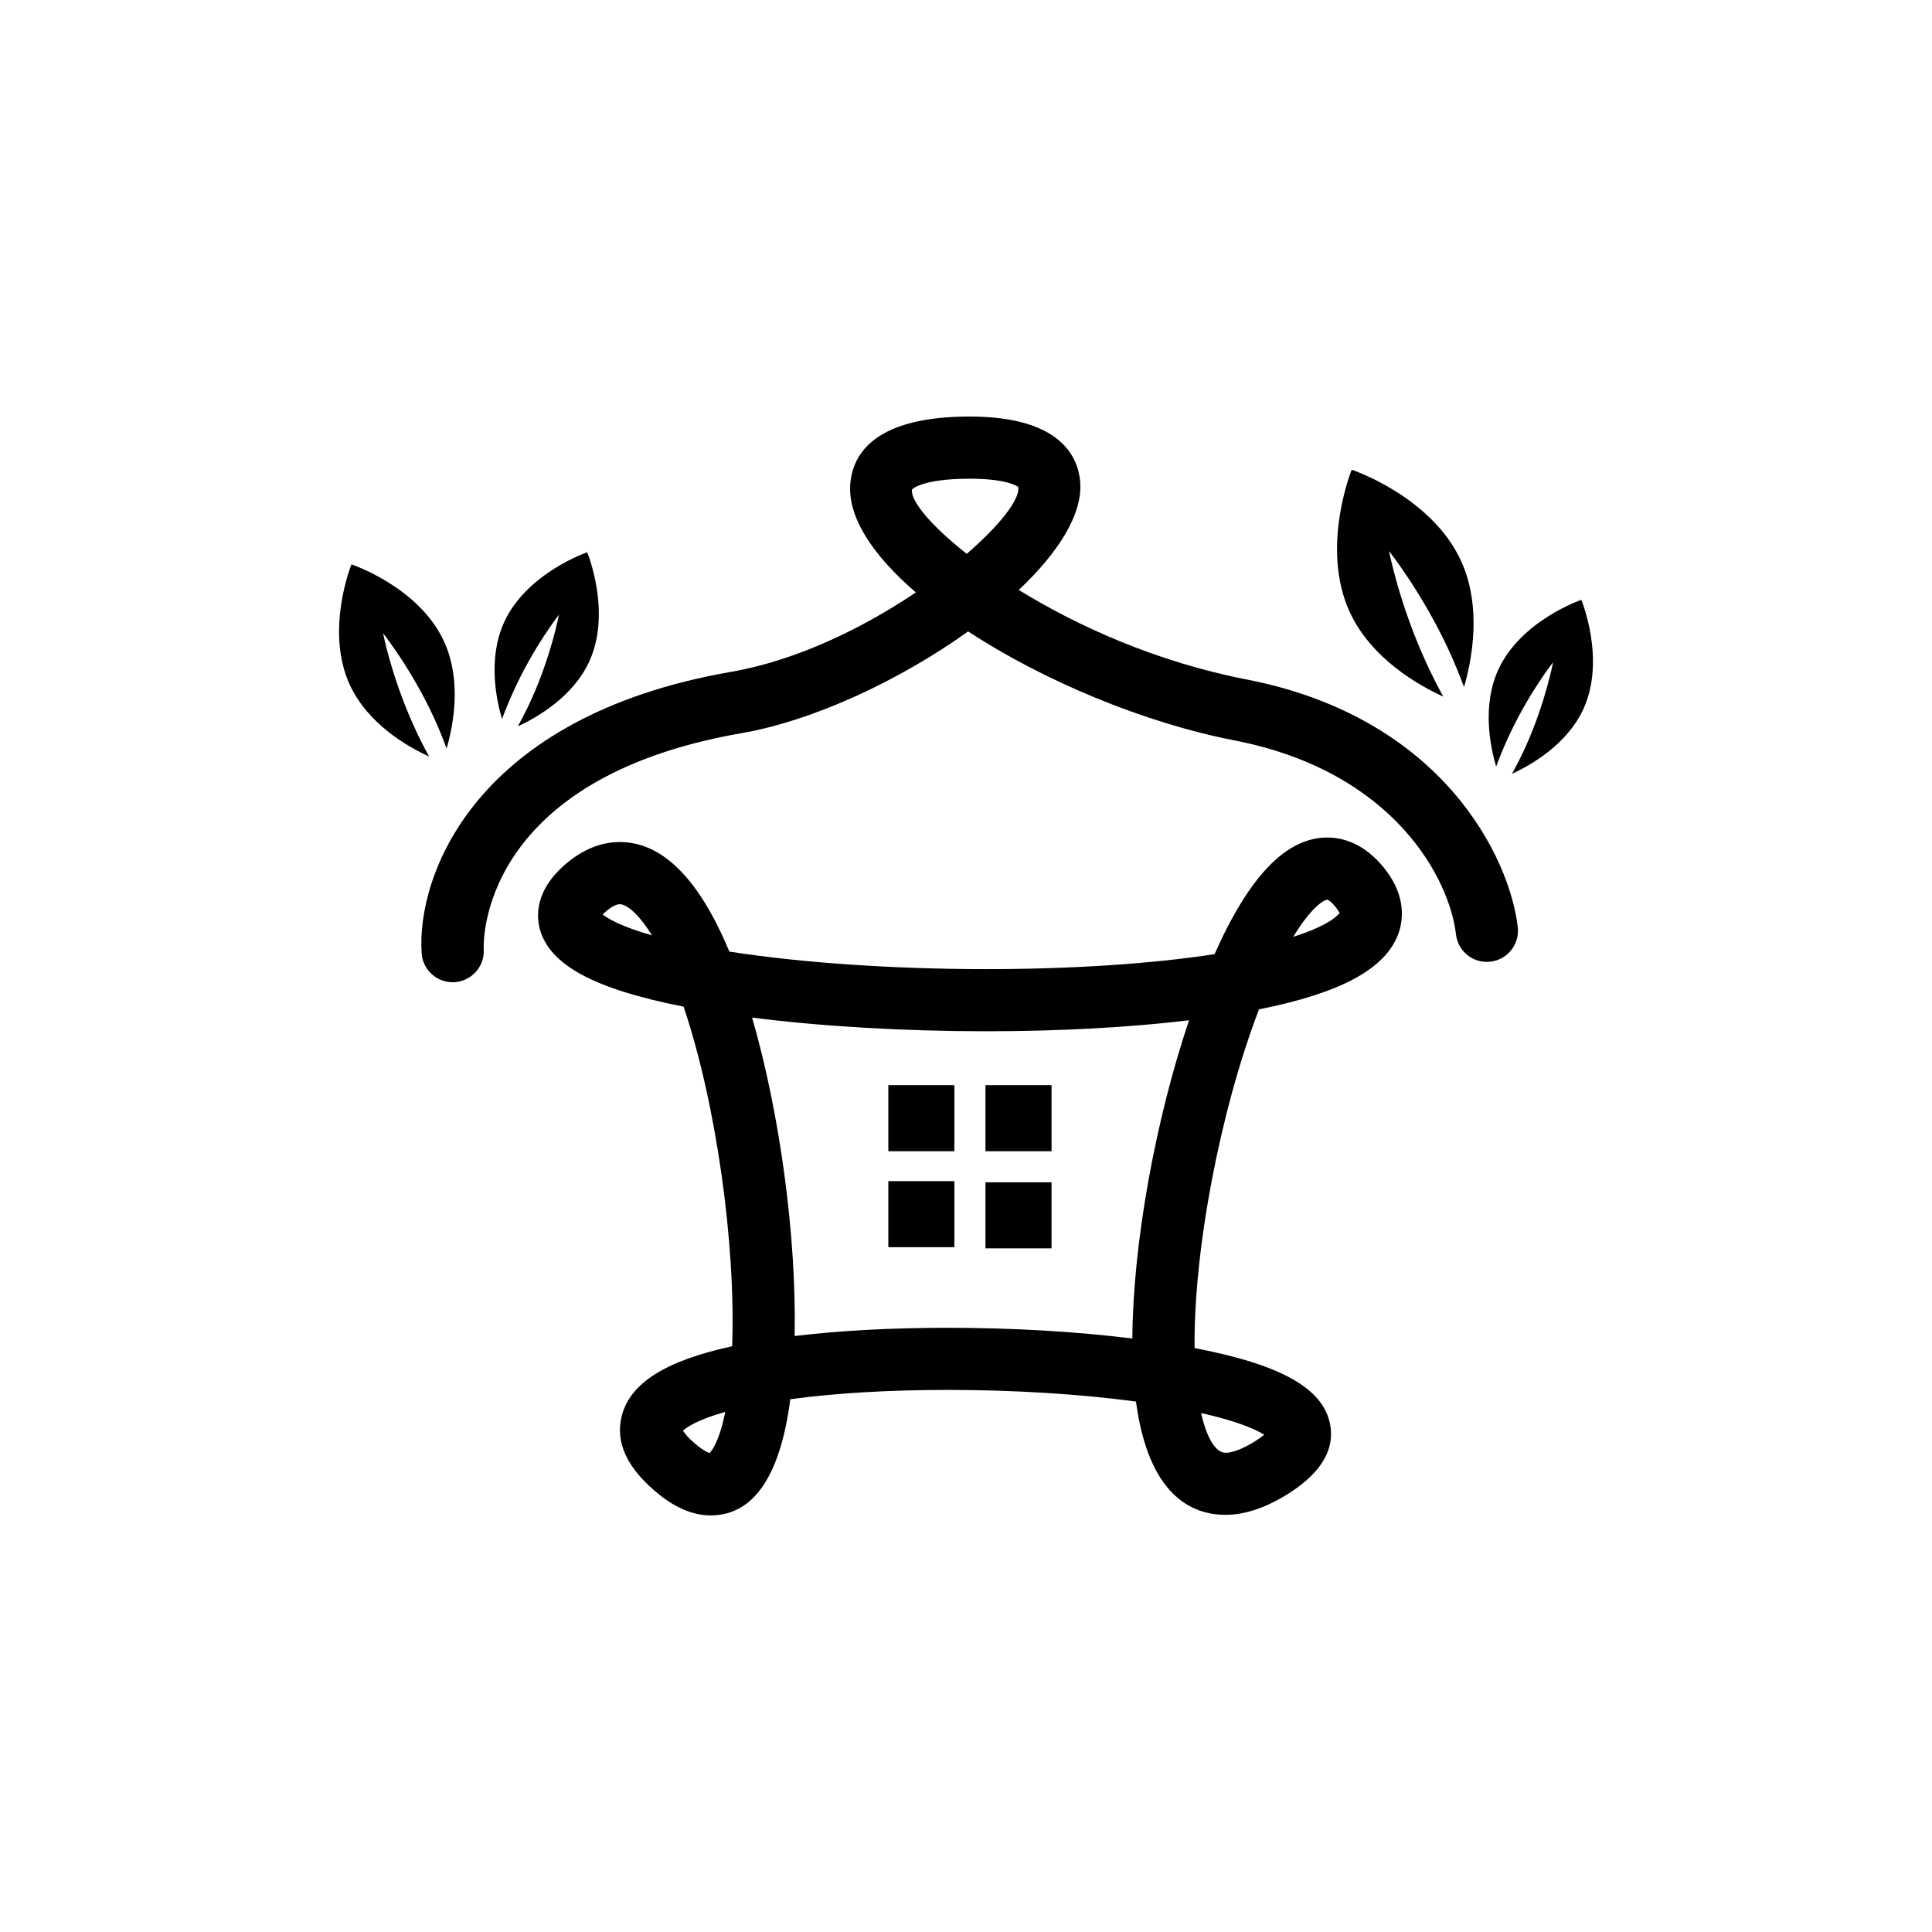
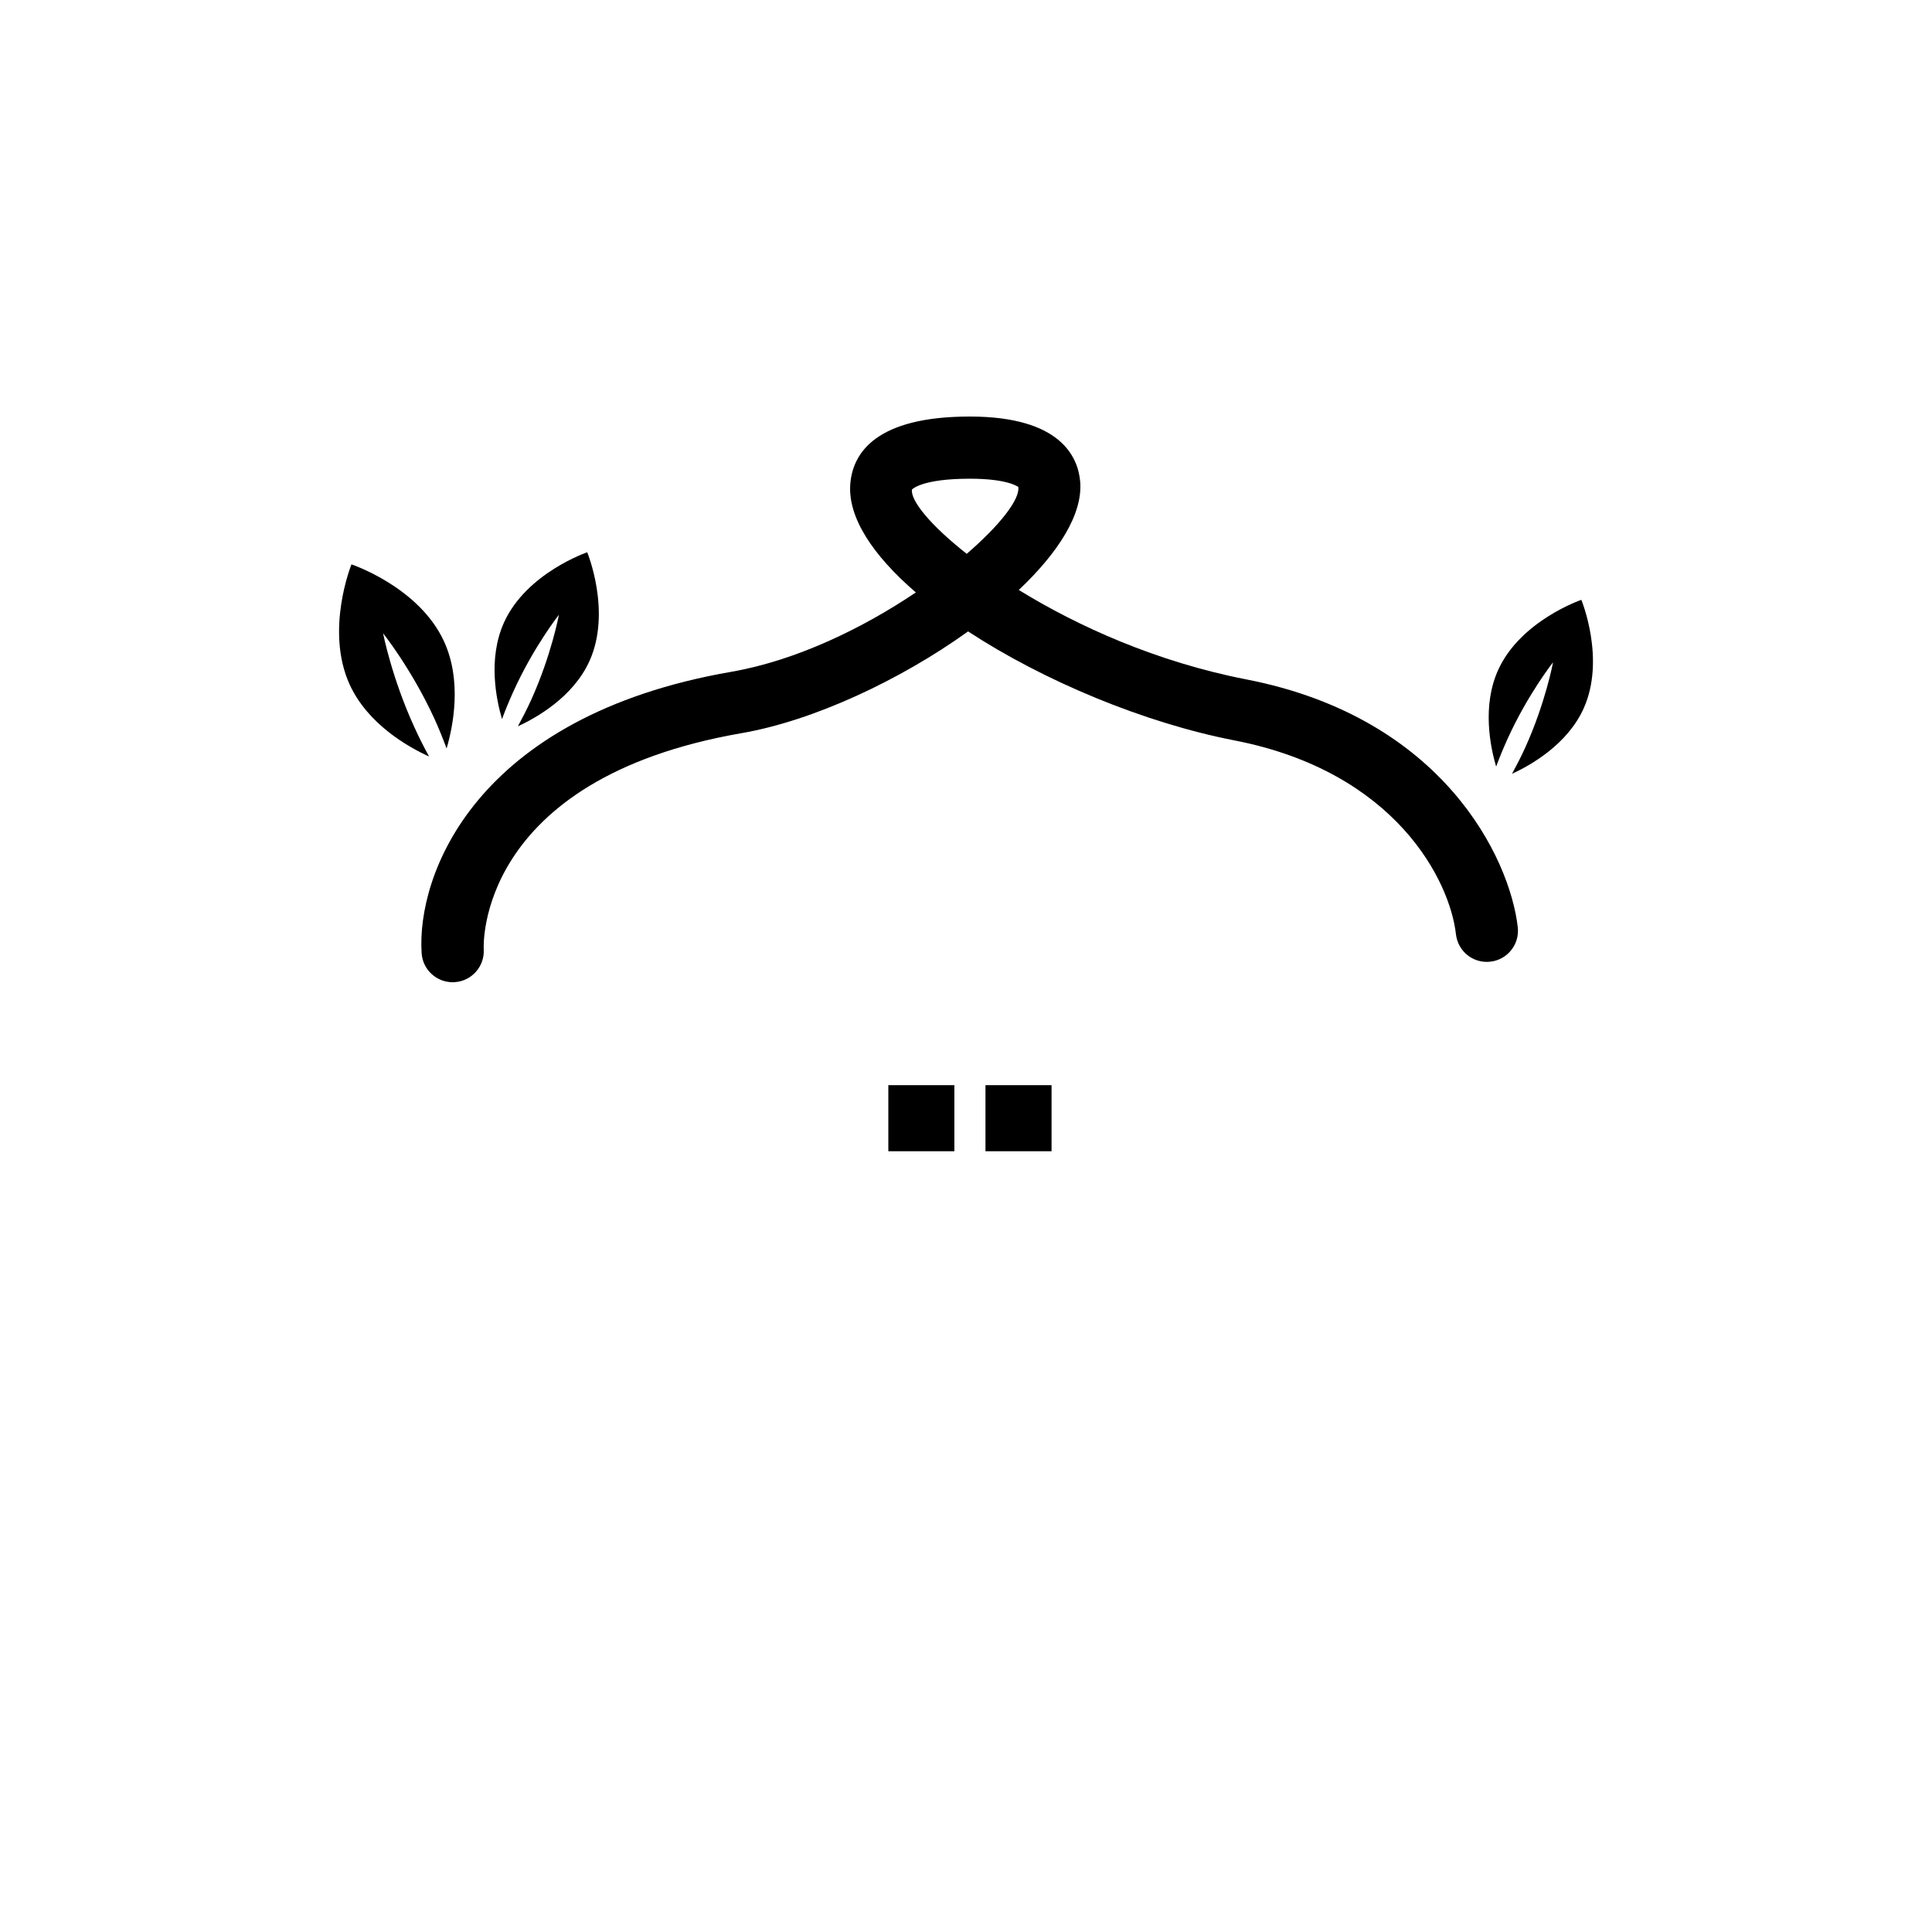
<svg xmlns="http://www.w3.org/2000/svg" version="1.1" id="Layer_1" x="0px" y="0px" width="50px" height="50px" viewBox="0 0 50 50" enable-background="new 0 0 50 50" xml:space="preserve">
  <g id="Ribbon_6">
    <g id="Regal_Vector_Pack_02">
	</g>
  </g>
  <g>
-     <path d="M34.354,21.675c-1.063,0-2.02,0.988-2.921,3.018c-1.626,0.251-3.7,0.388-5.907,0.388h-0.001   c-2.403,0-4.795-0.164-6.65-0.454c-0.782-1.882-1.733-2.835-2.833-2.835c-0.496,0-0.976,0.198-1.425,0.589   c-0.777,0.677-0.737,1.339-0.644,1.672c0.257,0.923,1.41,1.546,3.718,1.999c0.837,2.479,1.354,6.116,1.257,8.789   c-1.726,0.375-2.639,0.954-2.856,1.799c-0.18,0.694,0.146,1.379,0.964,2.036c0.449,0.36,0.897,0.543,1.334,0.543   c1.109,0,1.803-1.011,2.063-3.007c1.161-0.158,2.555-0.241,4.074-0.241c1.716,0,3.419,0.106,4.872,0.301   c0.322,2.403,1.419,2.932,2.32,2.932c0.46,0,0.959-0.156,1.482-0.462c0.941-0.551,1.352-1.183,1.222-1.878   c-0.174-0.929-1.264-1.547-3.507-1.976c-0.028-2.504,0.656-6.128,1.667-8.766c2.107-0.42,3.255-1.039,3.598-1.934   c0.121-0.318,0.239-0.961-0.339-1.698C35.311,21.816,34.739,21.675,34.354,21.675z M15.597,23.667   c0.021-0.021,0.045-0.045,0.077-0.072c0.143-0.125,0.272-0.194,0.367-0.194c0.148,0,0.455,0.194,0.831,0.806   C16.086,23.982,15.738,23.777,15.597,23.667z M18.364,37.605c-0.05-0.015-0.153-0.063-0.303-0.184   c-0.243-0.194-0.344-0.327-0.384-0.395c0.089-0.084,0.36-0.281,1.092-0.485C18.619,37.297,18.425,37.544,18.364,37.605z    M32.719,37.131c-0.072,0.059-0.177,0.134-0.331,0.225c-0.359,0.21-0.573,0.242-0.67,0.242c-0.261,0-0.489-0.388-0.634-1.029   C32.051,36.786,32.511,37.002,32.719,37.131z M29.305,34.64c-1.453-0.18-3.114-0.277-4.779-0.277c-1.45,0-2.799,0.073-3.961,0.213   c0.051-2.556-0.378-5.749-1.101-8.241c1.789,0.228,3.925,0.354,6.061,0.354c0.001,0,0.001,0,0.001,0   c1.896,0,3.709-0.099,5.246-0.284C29.891,29.023,29.32,32.214,29.305,34.64z M33.469,24.245c0.467-0.768,0.797-0.961,0.883-0.961   c0.02,0.003,0.104,0.049,0.223,0.202c0.063,0.081,0.086,0.132,0.097,0.14C34.632,23.68,34.402,23.949,33.469,24.245z" />
    <path d="M32.255,17.583c-2.317-0.451-4.367-1.376-5.889-2.315c1.021-0.964,1.661-1.964,1.589-2.805   c-0.054-0.629-0.497-1.683-2.857-1.683c-2.417,0-3.015,0.933-3.09,1.715c-0.086,0.886,0.586,1.882,1.694,2.837   c-1.355,0.913-3.076,1.759-4.781,2.055c-6.641,1.153-8.142,5.267-8.009,7.282c0.028,0.425,0.382,0.751,0.803,0.751   c0.018,0,0.036,0,0.054-0.002c0.443-0.029,0.778-0.412,0.75-0.856c-0.004-0.043-0.212-4.394,6.678-5.589   c1.858-0.322,4.104-1.373,5.857-2.632c1.956,1.281,4.559,2.367,6.895,2.821c4.178,0.813,5.576,3.637,5.731,5.017   c0.051,0.441,0.444,0.76,0.891,0.709c0.441-0.05,0.759-0.448,0.709-0.89C39.077,22.212,37.35,18.573,32.255,17.583z M25.019,14.333   c-0.936-0.736-1.457-1.376-1.418-1.663c0.002-0.003,0.244-0.281,1.497-0.281c0.998,0,1.242,0.211,1.254,0.211l0.001,0   C26.403,12.915,25.885,13.586,25.019,14.333z" />
    <rect x="22.99" y="28.084" width="1.709" height="1.71" />
    <rect x="25.504" y="28.084" width="1.71" height="1.71" />
-     <rect x="22.99" y="30.568" width="1.709" height="1.709" />
-     <rect x="25.504" y="30.598" width="1.71" height="1.709" />
    <path d="M13.283,17.903c0.524-1.16,1.182-1.994,1.182-1.994s-0.193,1.044-0.718,2.204c-0.111,0.244-0.229,0.471-0.344,0.684   c0.484-0.224,1.428-0.756,1.851-1.686c0.58-1.28-0.057-2.818-0.057-2.818s-1.573,0.536-2.153,1.816   c-0.421,0.93-0.203,1.99-0.052,2.501C13.075,18.384,13.173,18.147,13.283,17.903z" />
    <path d="M40.925,15.524c0,0-1.573,0.536-2.153,1.815c-0.421,0.93-0.203,1.99-0.052,2.501c0.083-0.227,0.18-0.463,0.291-0.708   c0.524-1.159,1.182-1.993,1.182-1.993s-0.193,1.044-0.718,2.203c-0.11,0.244-0.229,0.471-0.344,0.684   c0.484-0.223,1.428-0.756,1.851-1.686C41.562,17.062,40.925,15.524,40.925,15.524z" />
-     <path d="M37.352,18.028c-0.152-0.277-0.304-0.574-0.449-0.893c-0.693-1.511-0.955-2.873-0.955-2.873s0.865,1.084,1.56,2.595   c0.146,0.317,0.269,0.628,0.381,0.924c0.195-0.669,0.477-2.057-0.079-3.269c-0.767-1.668-2.828-2.356-2.828-2.356   s-0.818,2.011-0.053,3.68C35.486,17.047,36.717,17.739,37.352,18.028z" />
    <path d="M10.725,18.822c-0.587-1.28-0.811-2.433-0.811-2.433s0.734,0.919,1.323,2.198c0.123,0.269,0.227,0.532,0.321,0.783   c0.166-0.567,0.405-1.742-0.066-2.769c-0.648-1.413-2.396-1.995-2.396-1.995s-0.692,1.703-0.044,3.116   c0.473,1.025,1.515,1.612,2.052,1.856C10.976,19.343,10.847,19.092,10.725,18.822z" />
  </g>
</svg>